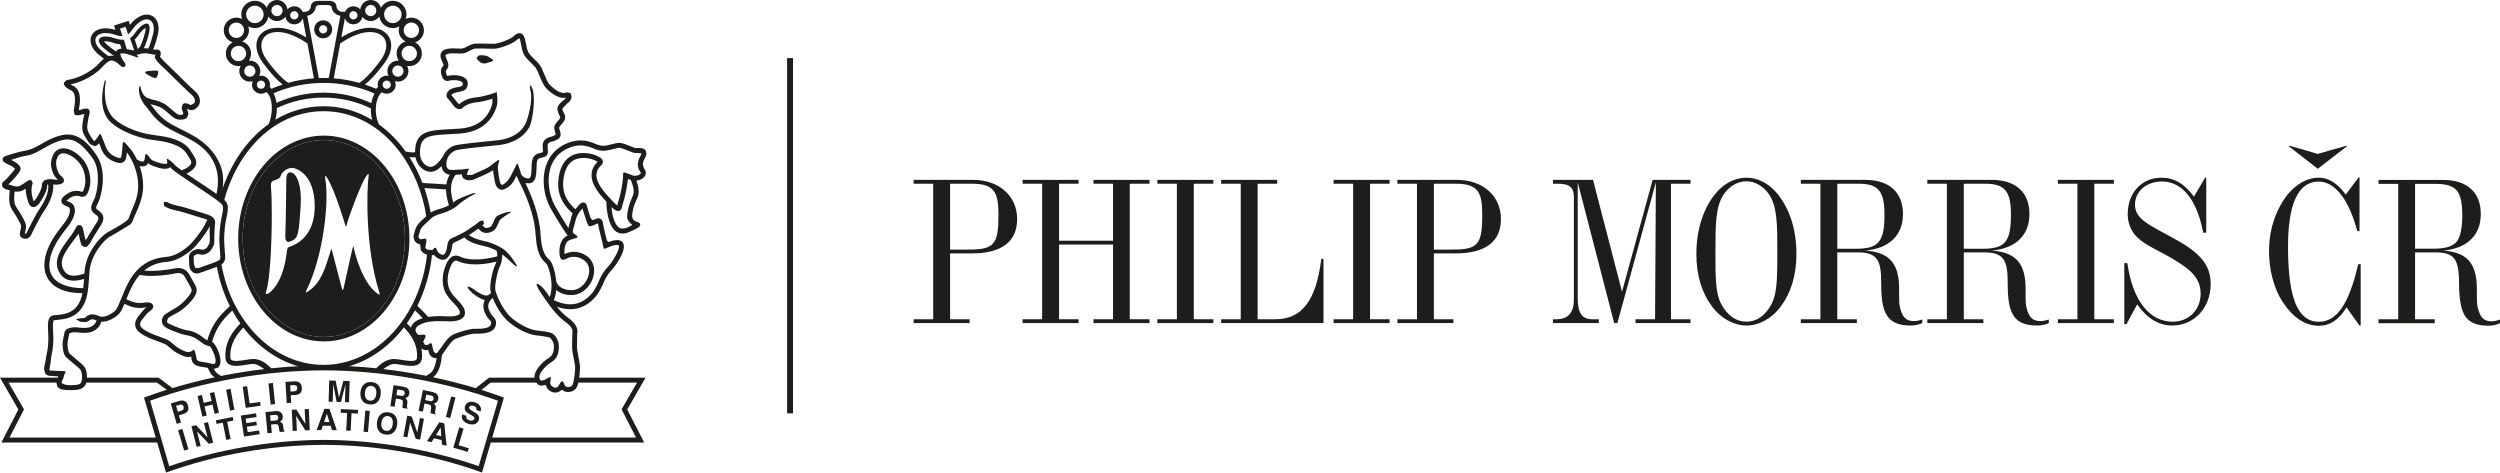
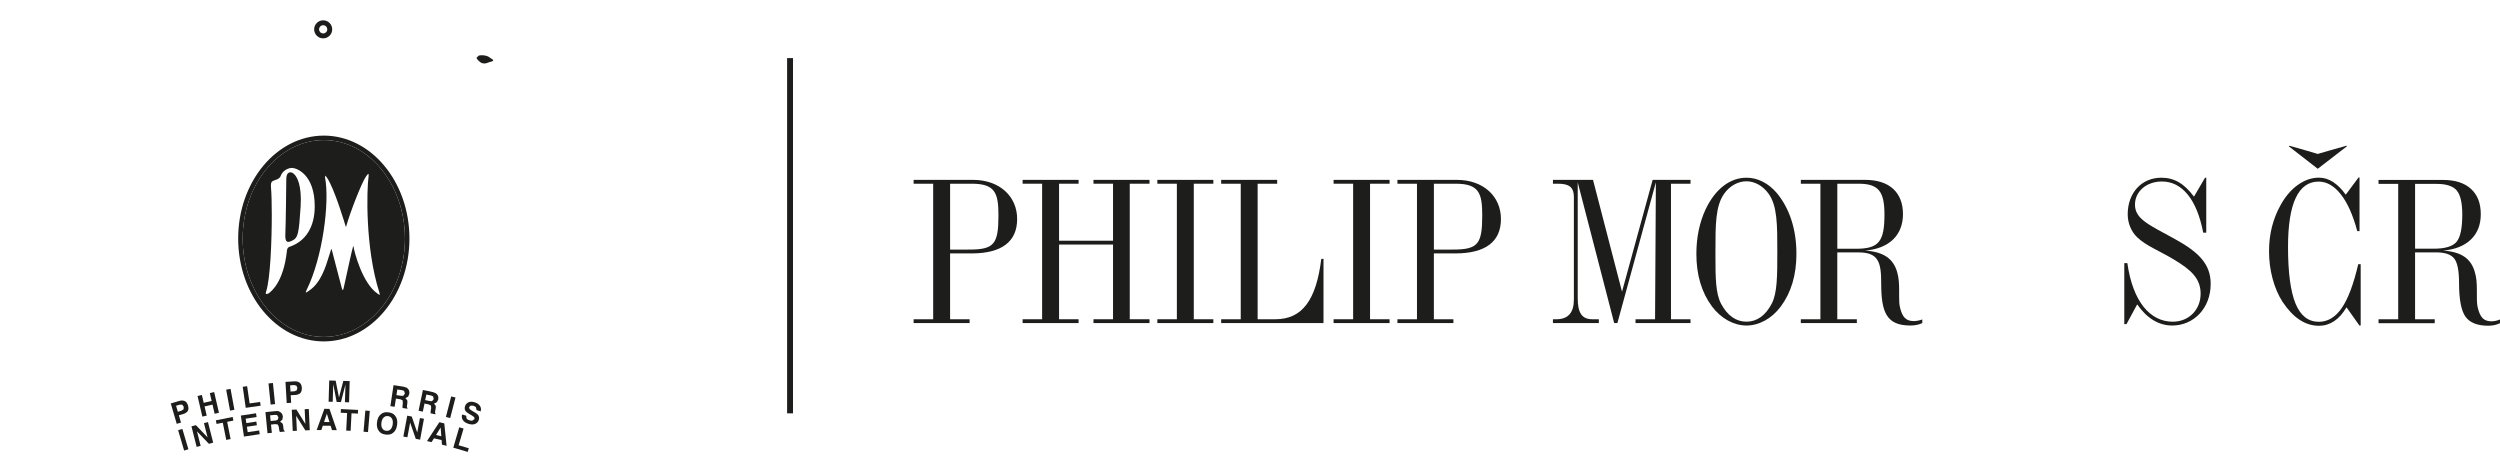
<svg xmlns="http://www.w3.org/2000/svg" version="1.0" viewBox="0 0 156.891 29.655">
-   <path fill="#1D1D1B" d="M40.342,10.334c0-0.111,0.037-0.234,0.09-0.336c0.063-0.104,0.136-0.244,0.136-0.377l-0.04-0.16   c-0.109-0.187-0.359-0.177-0.542-0.17h-0.11c-0.05-0.011-0.175-0.061-0.298-0.11c-0.221-0.089-0.47-0.19-0.644-0.212   c-0.144-0.02-0.319,0.027-0.522,0.08c-0.214,0.056-0.457,0.119-0.649,0.096c-0.176-0.021-0.42-0.119-0.633-0.208   c-0.592-0.227-1.135-0.104-1.512,0.041c-0.545,0.221-0.955,0.584-1.209,1.075c-0.498,0.965-0.287,2.213,0.116,2.964   c0.169,0.308,0.76,1.307,1.071,1.733l0.033,0.032l-0.012,0.004c-0.443,0.181-0.511,0.709-0.511,1.007   c0,0.104,0.008,0.182,0.012,0.206c0.019,0.166,0.075,0.27,0.164,0.307l0.183-0.022c0.004-0.002,0.267-0.197,0.633-0.163   c0.305,0.028,0.877,0.245,0.877,0.863c0,0.581-0.477,1.227-1.114,1.227c-0.55,0-0.874-0.263-0.955-0.562   c-0.05-0.588-0.241-1.089-0.331-1.229l-0.146-0.163c-0.176-0.171-0.442-0.429-0.508-1.559c-0.068-1.246-0.576-2.431-0.947-3.208   l0.248,0.015c0.418-0.05,0.434-0.519,0.449-0.971l0.008-0.223c0.016-0.345,0.125-0.372,0.31-0.414l0.11-0.029   c0.238-0.074,0.285-0.183,0.285-0.37l-0.01-0.194l-0.008-0.111V9.158c0-0.178,0.102-0.235,0.285-0.274l0.035-0.009   c0.111-0.027,0.168-0.059,0.279-0.119l0.051-0.027c0.129-0.07,0.166-0.178,0.166-0.288c0-0.105-0.034-0.211-0.06-0.286l-0.008-0.022   L35.092,8.03c0-0.061,0.039-0.119,0.174-0.259c0.156-0.166,0.203-0.31,0.203-0.423c0-0.125-0.057-0.213-0.084-0.256l-0.006-0.012   c-0.035-0.057-0.074-0.139-0.084-0.272l0.271-0.282l0.181-0.163c0.082-0.092,0.12-0.213,0.12-0.32l-0.062-0.205l-0.242-0.045   l0.013-0.006c-0.343,0.166-0.746-0.152-1.06-0.449c-0.125-0.121-0.256-0.431-0.369-0.702c-0.102-0.244-0.193-0.456-0.29-0.581   c-0.087-0.11-0.197-0.219-0.304-0.32c-0.146-0.143-0.297-0.29-0.389-0.446c-0.078-0.131-0.119-0.347-0.154-0.538   c-0.037-0.199-0.076-0.388-0.153-0.512c-0.074-0.118-0.171-0.151-0.238-0.157c-0.187-0.016-0.336,0.145-0.366,0.175   c-0.226,0.227-1.02,0.492-1.236,0.492l-0.389-0.007c-0.297-0.007-0.632-0.015-0.801-0.005c-0.169,0.008-0.336,0.094-0.498,0.176   c-0.113,0.058-0.229,0.115-0.313,0.13s-0.194,0.009-0.319,0.001c-0.185-0.011-0.412-0.022-0.655,0.027   c-0.171,0.035-0.289,0.112-0.351,0.228c-0.097,0.181-0.017,0.385,0.022,0.483l0.043,0.091c0.067,0.143,0.099,0.23,0.057,0.266   c-0.219,0.187-0.131,0.488-0.102,0.587c0.031,0.106,0.088,0.256,0.219,0.322c0.084,0.043,0.181,0.045,0.289,0.006l-0.013,0.003   c0.199-0.054,0.632-0.035,0.791,0.092l0.048,0.085c-0.008,0.166-0.027,0.174-0.293,0.226L28.51,5.512   c-0.304,0.077-0.418,0.229-0.461,0.341c-0.039,0.1-0.033,0.21,0.014,0.281l0.07,0.084c0.067,0.076,0.183,0.208,0.316,0.396   c0.141,0.196,0.283,0.236,0.377,0.234c0.123-0.001,0.219-0.068,0.275-0.14c0.312-0.229,0.65-0.278,0.88-0.295   c0.188-0.014,0.634-0.122,0.921-0.21l0.002,0.095c0,0.113-0.01,0.225-0.033,0.294L30.86,6.627c-0.295,0.882-0.97,1.366-2.009,1.444   l-0.65,0.039c-1.292,0.07-2.154,0.117-2.154,1.446v0.001c-0.209,0.016-0.402-0.005-0.576-0.05l-0.012,0.01l-0.162-0.224   c-0.453-0.59-0.964-1.088-1.515-1.485c-0.355-0.775-0.199-1.717,0.182-2.017c0.089,0.057,0.192,0.09,0.304,0.09   c0.313,0,0.566-0.254,0.566-0.567L24.791,5.1l0.18,0.024c0.363,0,0.66-0.298,0.66-0.66c0-0.119-0.031-0.23-0.086-0.327l0.139,0.013   c0.437,0,0.791-0.355,0.791-0.792c0-0.305-0.176-0.572-0.43-0.702c0.324-0.099,0.56-0.401,0.56-0.758   c0-0.437-0.354-0.791-0.792-0.791c-0.127,0-0.246,0.03-0.352,0.084c0.03-0.09,0.049-0.187,0.049-0.286   c0-0.472-0.385-0.857-0.857-0.857c-0.321,0-0.602,0.18-0.748,0.441C23.828,0.207,23.571,0,23.266,0c-0.34,0-0.621,0.261-0.657,0.592   c-0.104-0.121-0.257-0.197-0.429-0.197c-0.235,0-0.437,0.142-0.523,0.347h-0.149c-0.324,0-0.391-0.263-0.391-0.334   c0-0.208-0.189-0.354-0.461-0.354h-0.343h-0.342c-0.272,0-0.464,0.146-0.464,0.354c0,0.071-0.065,0.334-0.389,0.334H18.99   c-0.086-0.205-0.288-0.347-0.522-0.347c-0.171,0-0.325,0.076-0.429,0.197C18.004,0.261,17.723,0,17.382,0   c-0.305,0-0.561,0.207-0.637,0.488c-0.147-0.262-0.427-0.441-0.75-0.441c-0.472,0-0.856,0.386-0.856,0.857   c0,0.1,0.018,0.196,0.049,0.286c-0.107-0.054-0.225-0.084-0.354-0.084c-0.436,0-0.791,0.354-0.791,0.791   c0,0.356,0.237,0.659,0.561,0.758c-0.255,0.13-0.43,0.397-0.43,0.702c0,0.437,0.355,0.792,0.792,0.792l0.138-0.013   c-0.055,0.097-0.087,0.208-0.087,0.327c0,0.362,0.297,0.66,0.661,0.66L15.856,5.1l-0.043,0.215c0,0.313,0.254,0.567,0.567,0.567   c0.124,0,0.237-0.039,0.331-0.107c0.399,0.302,0.472,1.279,0.143,2.017c-0.563,0.4-1.081,0.904-1.54,1.503   c-0.569,0.743-1.021,1.604-1.339,2.521c0.07-0.566,0.015-1.065-0.165-1.492c-0.574-1.365-1.79-1.88-2.602-2.286l-0.42-0.22   c-0.655-0.374-0.971-0.793-1.181-1.072L9.461,6.56L9.442,6.537l0.05,0.015c0.235,0.038,0.592,0.162,0.781,0.308l0.253,0.212   c0.215,0.188,0.362,0.313,0.443,0.357c0.226,0.127,0.603,0.101,0.759-0.032l0.091-0.219c0-0.106-0.039-0.211-0.056-0.26   l-0.031-0.093l0.03,0.013l0.136,0.057c0.238,0.067,0.46-0.092,0.574-0.279c0.137-0.221,0.11-0.604-0.265-0.923   c-0.192-0.161-0.742-0.702-1.183-1.138c-0.35-0.345-0.628-0.617-0.714-0.691l-0.268-0.296c0.047-0.123,0.08-0.264,0.001-0.37   c-0.085-0.11-0.225-0.092-0.299-0.083L9.7,3.119L9.683,3.114l-0.04-0.008L9.63,3.11L9.607,3.107c0.089-0.201,0.19-0.494,0.29-0.894   c0.112-0.443,0.049-0.838-0.174-1.079C9.565,0.961,9.332,0.886,9.084,0.926C8.685,0.991,8.366,1.299,8.156,1.557l-0.08-0.25   L7.916,1.357L7.156,1.603l0.088,0.271c-0.323-0.092-0.782-0.168-1.158,0.02c-0.225,0.113-0.37,0.311-0.398,0.545   c-0.038,0.326,0.14,0.681,0.49,0.976c0.13,0.108,0.244,0.197,0.345,0.271L6.468,3.726c-0.107,0.09-0.206,0.192-0.295,0.287   L6.057,4.137C5.528,4.607,4.843,4.938,4.183,5.024L4.008,5.186C3.982,5.347,4.152,5.536,4.433,5.656s0.34,0.489,0.201,1.236   L4.626,6.921l0.05,0.259c0.094,0.088,0.235,0.069,0.477,0.003l0.045-0.014l0.097-0.024L5.263,7.277L5.247,7.35L5.234,7.425   c-0.032,0.17-0.072,0.38-0.072,0.573c0,0.114,0.013,0.22,0.049,0.311C5.307,8.544,5.538,8.921,5.67,9.054L5.929,9.17   c0.132-0.006,0.226-0.101,0.284-0.171l0.006-0.008l0.065,0.16l0.005,0.016c0.09,0.261,0.28,0.803,1.014,1.022   c0.133,0.039,0.285,0.075,0.42-0.001c0.096-0.056,0.162-0.157,0.2-0.313l0.034-0.24l0.006-0.063l0.045,0.05   c0.265,0.36,0.665,1.159,0.665,2.039c0,0.227-0.026,0.458-0.088,0.688c-0.1,0.368-0.222,0.644-0.329,0.888   c-0.08,0.176-0.136,0.345-0.199,0.508c-0.222,0.234-0.757,0.53-1.112,0.727l-0.215,0.12c-0.342,0.194-1.355,1.19-1.428,2.505   l-0.004,0.071c-0.598,0.205-0.994,0.175-1.209-0.09c-0.455-0.563-0.11-1.125,0.387-1.8l0.156-0.214l0.156-0.21l0.146-0.188   l0.021,0.111l0.062,0.267l0.054,0.212c0.039,0.185,0.16,0.222,0.21,0.229c0.069,0.01,0.185,0.13,0.494-0.448   c0.066-0.122,0.192-0.333,0.333-0.551l0.233-0.368c0.245-0.399,0.188-0.672-0.198-0.937c-0.151-0.104-0.14-0.157-0.008-0.414   l0.041-0.077c0.121-0.244,0.618-1.815-0.104-2.929C5.566,8.983,4.855,8.261,3.891,8.48C3.34,8.606,2.976,8.815,2.624,9.018   c-0.346,0.199-0.672,0.39-1.149,0.459C1.172,9.52,0.434,9.766,0.402,9.773c-0.098,0.033-0.23,0.079-0.238,0.22v0.013   c0,0.152,0.167,0.229,0.378,0.324c0.246,0.112,0.351,0.201,0.403,0.265c-0.115,0.184-0.581,0.692-0.677,0.761   c-0.091,0.053-0.143,0.142-0.143,0.233l0.003,0.047c0.029,0.154,0.19,0.258,0.478,0.305l0.004,0.002l-0.003,0.049   c-0.032,0.323-0.079,0.811,0.131,1.134l0.043,0.068c0.171,0.264,0.53,0.816,0.544,1.009l-0.038,0.231   c-0.036,0.14-0.072,0.285,0.001,0.408c0.028,0.046,0.084,0.105,0.194,0.131c0.333,0.078,0.458-0.19,0.559-0.406l0.055-0.115   c0.136-0.272,0.323-0.646,0.549-1.023l0.148-0.227c0.263-0.392,0.618-1.07,0.54-1.623l0.112,0.006h0.195l0.062-0.013   c0.115-0.021,0.272-0.052,0.308-0.2c0.036-0.146-0.09-0.268-0.216-0.365c-0.161-0.125-0.337-0.643-0.247-0.977   c0.066-0.242,0.182-0.374,0.352-0.403c0.348-0.059,0.89,0.312,1.144,0.684c0.219,0.318,0.314,0.706,0.314,1.03   c0,0.113-0.01,0.219-0.031,0.31c-0.079,0.354-0.148,0.39-0.15,0.391l-0.091-0.02l-0.115-0.03c-0.249-0.046-0.543,0.02-0.734,0.162   l-0.062,0.043c-0.147,0.099-0.349,0.235-0.322,0.44c0.024,0.184,0.222,0.273,0.369,0.322c0.114,0.039,0.144,0.104,0.158,0.15   c0.068,0.236-0.165,0.669-0.342,0.888l-0.091,0.11l-0.218,0.29c-0.875,1.124-1.159,2.21-0.781,2.981   c0.229,0.465,0.8,1.017,2.225,1.021c-0.06,0.311-0.143,0.514-0.271,0.717c-0.348,0.557-0.938,0.613-1.255,0.645l-0.103,0.011   l-0.08,0.006c-0.094,0.006-0.223,0.012-0.32,0.122c-0.125,0.139-0.159,0.405-0.122,0.947c0.048,0.719-0.035,1.114-0.097,1.401   c-0.024,0.114-0.05,0.236-0.057,0.336l-0.047,0.252c-0.027,0.11-0.054,0.229-0.054,0.344l0.067,0.248   c0.062,0.089,0.159,0.142,0.288,0.159l0.325,0.02l0.21,0.012l-0.005,0.011l-0.026,0.071H0c0,0,1.074,1.861,1.152,1.998   c-0.071,0.139-1.066,2.073-1.066,2.073h9.779l0.553,1.885c3.026-1.105,6.631-1.738,9.903-1.738h0.018   c3.273,0,6.883,0.628,9.911,1.735l0.549-1.882h9.629c0,0-0.996-1.935-1.066-2.073c0.077-0.137,1.152-1.998,1.152-1.998h-0.269   h-3.673h-0.221c0.043-0.307,0.06-0.627,0.045-0.763c-0.012-0.113-0.051-0.315-0.092-0.53c-0.041-0.212-0.092-0.478-0.092-0.552   c0-0.21,0.002-0.866,0.021-1.01c0.051-0.435-0.413-0.78-0.637-0.946l-0.075-0.059c-0.201-0.161-0.397-0.373-0.574-0.588   c0.558,0.194,1.58,0.384,2.455-0.664c0.235-0.287,0.397-0.668,0.495-0.896l0.016-0.037c0.088-0.206,0.309-0.544,0.374-0.602   c0.21-0.187,1.091-1.342,0.812-1.809c-0.19-0.315-0.695-0.132-0.862-0.072c-0.093,0.035-0.14-0.029-0.203-0.272   c-0.053-0.201-0.172-0.716-0.18-0.791l-0.001-0.017c-0.01-0.095-0.029-0.288-0.184-0.367c-0.098-0.047-0.209-0.033-0.334,0.045   l-0.156,0.037l-0.11-0.118c-0.044-0.104-0.117-0.354-0.163-0.501l-0.035-0.116l-0.02-0.078c-0.022-0.104-0.055-0.248-0.194-0.284   c-0.136-0.034-0.249,0.068-0.343,0.174l-0.204,0.244c-0.899-0.802-0.795-1.549-0.733-2.003c0.092-0.553,0.315-0.92,0.67-1.094   c0.523-0.257,1.172-0.029,1.252,0.015l0.076,0.038l0.135,0.075l-0.047,0.039l-0.016,0.012l-0.012,0.014   c-0.225,0.247-0.314,0.507-0.314,0.764c0,0.628,0.533,1.247,0.934,1.671v0.008c0,0.572,0.138,1.448,0.531,1.805   c0.151,0.139,0.348,0.2,0.547,0.183c0.34-0.033,0.814-0.322,0.896-0.359c0.083-0.037,0.325-0.276-0.063-0.379   c-0.388-0.101-0.285-0.45-0.267-0.627c0.022-0.229,0.132-0.517,0.304-0.891c0.053-0.116,0.075-0.246,0.075-0.378   c0-0.246-0.071-0.498-0.142-0.683l0.201-0.045c0.203-0.071,0.338-0.193,0.377-0.344l0.015-0.097c0-0.099-0.039-0.197-0.115-0.286   L40.342,10.334L40.342,10.334z M28.221,8.42l0.653-0.039c0.81-0.061,1.862-0.396,2.28-1.655l0.01-0.032   c0.086-0.243,0.038-0.671,0.032-0.719l-0.024-0.2l-0.188,0.074c-0.195,0.078-0.831,0.241-1.028,0.255   c-0.155,0.011-0.627,0.045-1.049,0.361l-0.021,0.017l-0.016,0.022l-0.05,0.033L28.7,6.434c-0.144-0.202-0.269-0.344-0.335-0.421   l-0.029-0.035c0.004-0.037,0.051-0.114,0.254-0.165l0.223-0.049c0.259-0.053,0.527-0.104,0.543-0.521V5.228   c0-0.127-0.059-0.239-0.165-0.324c-0.272-0.217-0.831-0.211-1.067-0.146l-0.005,0.002L28.11,4.76l-0.039,0.01   c-0.002-0.001-0.03-0.024-0.062-0.132L27.977,4.47l0.037-0.095c0.097-0.083,0.127-0.18,0.127-0.277c0-0.14-0.064-0.277-0.104-0.359   l-0.032-0.07l-0.05-0.181l0.011-0.044l0.14-0.069c0.202-0.041,0.399-0.03,0.575-0.021c0.138,0.008,0.268,0.015,0.387-0.005   c0.133-0.022,0.27-0.092,0.4-0.158c0.135-0.069,0.272-0.14,0.377-0.145c0.155-0.01,0.498,0,0.775,0.007l0.396,0.006   c0.272,0,1.158-0.283,1.461-0.588l0.111-0.077l0.006,0.01c0.047,0.075,0.078,0.243,0.111,0.405c0.04,0.217,0.087,0.462,0.191,0.638   c0.113,0.191,0.281,0.354,0.441,0.51c0.102,0.102,0.199,0.195,0.273,0.29c0.074,0.094,0.162,0.306,0.249,0.51   c0.132,0.314,0.269,0.641,0.442,0.807c0.203,0.193,0.707,0.671,1.228,0.563l-0.017,0.027l-0.148,0.138   c-0.189,0.159-0.382,0.323-0.382,0.515v0.021C35,7.032,35.064,7.16,35.112,7.24l0.01,0.019l0.034,0.091   c0,0.048-0.025,0.112-0.115,0.207c-0.197,0.208-0.264,0.338-0.264,0.468L34.82,8.23l0.006,0.022l0.048,0.184v0.015l-0.009,0.005   l-0.051,0.028c-0.104,0.056-0.131,0.072-0.203,0.09L34.584,8.58c-0.351,0.077-0.531,0.271-0.531,0.577l0.002,0.055l0.01,0.111   l0.01,0.185L34.07,9.547l-0.066,0.024l-0.087,0.023c-0.208,0.048-0.522,0.122-0.55,0.699l-0.009,0.229   c-0.015,0.445-0.035,0.657-0.175,0.673c-0.258,0.03-0.447-0.19-0.476-0.254l-0.081-0.28c-0.197-0.597-0.133-0.454-0.412,0.072   c-0.043,0.072-0.082,0.167-0.146,0.284c-0.224,0.414-0.362,0.47-0.459,0.539l-0.065,0.035l-0.065,0.006   c-0.035-0.016-0.081-0.08-0.114-0.218c-0.053-0.231-0.102-0.536-0.124-0.825c-0.019-0.418,0.426-0.854-0.47-0.14l-0.178,0.114   c-0.117,0.072-0.799,0.374-0.992,0.455l-0.299-0.013l0.013-0.076l0.004-0.023c0.108-0.378,0.282-0.297-0.337-0.236l-0.297,0.015   l-0.092,0.006c-0.158,0.015-0.377,0.034-0.487-0.065c-0.058-0.053-0.089-0.142-0.093-0.267c-0.012-0.567,0.412-0.858,0.699-0.918   c0.379-0.076,1.84-0.232,2.488-0.29c0.532-0.045,1.496-0.25,2.003-1.108c0.185-0.313,0.411-1.588,0.245-2.328   c-0.051-0.236-0.296-0.604-0.146,0.069c0.149,0.646-0.209,1.835-0.367,2.101c-0.434,0.738-1.291,0.917-1.762,0.959   c-0.639,0.055-2.119,0.214-2.522,0.293c-0.351,0.069-0.697,0.327-0.854,0.722c-0.143,0.202-0.466,0.657-0.781,0.648   c-0.371-0.011-0.658-0.451-0.658-0.825C26.326,8.523,26.879,8.493,28.221,8.42L28.221,8.42z M26.071,9.867   c0.091,0.456,0.461,0.903,0.935,0.915c0.268,0.008,0.5-0.146,0.705-0.357c0.019,0.17,0.082,0.304,0.187,0.396   c0.096,0.087,0.21,0.128,0.323,0.147c-0.086,0.146-0.172,0.338-0.209,0.606l-1.502-0.094c-0.22-0.57-0.494-1.114-0.815-1.619   C25.813,9.875,25.939,9.877,26.071,9.867L26.071,9.867z M26.648,11.802h0.002H26.648l1.343,0.085   c0.005,0.265,0.056,0.592,0.179,0.994c-0.142,0.075-0.3,0.144-0.434,0.186c-0.167,0.052-0.462,0.121-0.708,0.269   c-0.093-0.521-0.226-1.034-0.397-1.533H26.648L26.648,11.802L26.648,11.802z M24.268,5.572c-0.142,0-0.256-0.115-0.256-0.258   c0-0.142,0.114-0.256,0.256-0.256c0.142,0,0.258,0.114,0.258,0.256C24.526,5.457,24.41,5.572,24.268,5.572L24.268,5.572z   M24.971,4.814c-0.194,0-0.352-0.158-0.352-0.351c0-0.194,0.158-0.352,0.352-0.352c0.193,0,0.351,0.157,0.351,0.352   C25.322,4.656,25.164,4.814,24.971,4.814L24.971,4.814z M26.165,3.357c0,0.267-0.217,0.482-0.481,0.482   c-0.268,0-0.482-0.216-0.482-0.482c0-0.265,0.215-0.481,0.482-0.481C25.948,2.876,26.165,3.093,26.165,3.357L26.165,3.357z   M25.813,1.415c0.268,0,0.484,0.216,0.484,0.482c0,0.266-0.217,0.483-0.484,0.483c-0.264,0-0.48-0.218-0.48-0.483   C25.332,1.631,25.549,1.415,25.813,1.415L25.813,1.415z M24.652,0.356c0.304,0,0.549,0.247,0.549,0.548   c0,0.302-0.245,0.548-0.549,0.548c-0.301,0-0.547-0.246-0.547-0.548C24.105,0.604,24.351,0.356,24.652,0.356L24.652,0.356z   M23.266,0.31c0.194,0,0.351,0.158,0.351,0.352s-0.157,0.352-0.351,0.352c-0.194,0-0.351-0.158-0.351-0.352S23.072,0.31,23.266,0.31   L23.266,0.31z M22.18,0.703c0.142,0,0.257,0.115,0.257,0.257c0,0.143-0.115,0.258-0.257,0.258c-0.143,0-0.257-0.115-0.257-0.258   C21.923,0.818,22.037,0.703,22.18,0.703L22.18,0.703z M21.641,1.162l0.007-0.007c0.08,0.216,0.288,0.372,0.532,0.372   c0.281,0,0.514-0.204,0.559-0.471c0.12,0.16,0.312,0.265,0.527,0.265c0.224,0,0.421-0.111,0.541-0.281   c0.065,0.408,0.42,0.722,0.845,0.722c0.147,0,0.287-0.036,0.406-0.104l-0.037,0.239c0,0.306,0.176,0.572,0.431,0.704   c-0.325,0.098-0.562,0.399-0.562,0.756c0,0.168,0.053,0.32,0.14,0.448l-0.059-0.003c-0.365,0-0.66,0.297-0.66,0.661   c0,0.105,0.025,0.206,0.07,0.296l-0.113-0.013c-0.312,0-0.567,0.255-0.567,0.567l0.021,0.148l-0.114,0.113   c-0.231-0.1-0.465-0.189-0.704-0.269l0.012-0.015c0.266-0.195,0.691-0.624,1.23-1.356c0.413-0.57,0.517-1.149,0.282-1.588   c-0.173-0.321-0.509-0.529-0.945-0.587c-0.801-0.104-1.594,0.3-2.062,0.587L21.641,1.162L21.641,1.162z M23.303,6.474   c-0.944-0.437-1.952-0.659-2.998-0.659c-1.031,0-2.023,0.217-2.955,0.641c-0.032-0.226-0.094-0.432-0.185-0.602   c0.998-0.433,2.058-0.651,3.152-0.651c1.106,0,2.178,0.225,3.189,0.666C23.407,6.04,23.34,6.247,23.303,6.474L23.303,6.474z   M23.354,7.526c-0.931-0.563-1.967-0.859-3.049-0.859c-1.073,0-2.101,0.291-3.024,0.845c0.063-0.241,0.093-0.489,0.091-0.727   c0.922-0.438,1.908-0.66,2.933-0.66c1.038,0,2.035,0.229,2.967,0.677C23.267,7.04,23.293,7.286,23.354,7.526L23.354,7.526z   M18.081,5.19c-0.166-0.098-0.663-0.498-1.32-1.396c-0.36-0.49-0.456-0.979-0.264-1.335c0.127-0.237,0.379-0.391,0.71-0.434   c0.845-0.111,1.736,0.47,2.085,0.7l0.407,2.188v0.003c-0.548,0.04-1.084,0.136-1.608,0.282L18.081,5.19L18.081,5.19z M20.941,4.916   l0.003-0.003l0.407-2.188c0.348-0.231,1.239-0.812,2.085-0.7c0.329,0.043,0.582,0.196,0.71,0.434   c0.191,0.356,0.094,0.845-0.266,1.335c-0.658,0.901-1.151,1.3-1.318,1.397l-0.007,0.01C22.029,5.053,21.49,4.957,20.941,4.916   L20.941,4.916z M19.819,0.407l0.152-0.089h0.34h0.004h0.341l0.151,0.089c0,0.222,0.173,0.522,0.552,0.586l-0.726,3.903l0.003,0.003   c-0.105-0.004-0.213-0.008-0.319-0.008c-0.103,0-0.206,0.004-0.308,0.008V4.896l-0.726-3.905   C19.651,0.922,19.819,0.625,19.819,0.407L19.819,0.407z M18.468,0.703c0.142,0,0.258,0.115,0.258,0.257   c0,0.143-0.116,0.258-0.258,0.258s-0.257-0.115-0.257-0.258C18.211,0.818,18.326,0.703,18.468,0.703L18.468,0.703z M17.382,0.31   c0.194,0,0.351,0.158,0.351,0.352s-0.157,0.352-0.351,0.352s-0.351-0.158-0.351-0.352S17.188,0.31,17.382,0.31L17.382,0.31z   M15.995,0.356c0.303,0,0.548,0.247,0.548,0.548c0,0.302-0.245,0.548-0.548,0.548c-0.301,0-0.547-0.246-0.547-0.548   C15.448,0.604,15.694,0.356,15.995,0.356L15.995,0.356z M14.353,1.897c0-0.267,0.216-0.482,0.481-0.482   c0.266,0,0.483,0.216,0.483,0.482c0,0.266-0.217,0.483-0.483,0.483C14.569,2.381,14.353,2.163,14.353,1.897L14.353,1.897z   M14.966,3.84c-0.266,0-0.483-0.216-0.483-0.482c0-0.265,0.217-0.481,0.483-0.481s0.482,0.217,0.482,0.481   C15.448,3.624,15.232,3.84,14.966,3.84L14.966,3.84z M15.678,4.814c-0.194,0-0.351-0.158-0.351-0.351   c0-0.194,0.157-0.352,0.351-0.352s0.35,0.157,0.35,0.352C16.028,4.656,15.872,4.814,15.678,4.814L15.678,4.814z M16.38,5.572   c-0.142,0-0.257-0.115-0.257-0.258c0-0.142,0.115-0.256,0.257-0.256s0.256,0.114,0.256,0.256C16.636,5.457,16.522,5.572,16.38,5.572   L16.38,5.572z M17.031,5.575l-0.099-0.133l0.015-0.128c0-0.313-0.255-0.567-0.567-0.567L16.267,4.76   c0.045-0.09,0.071-0.19,0.071-0.296c0-0.364-0.296-0.661-0.66-0.661l-0.06,0.003c0.089-0.128,0.139-0.28,0.139-0.448   c0-0.356-0.237-0.658-0.562-0.756c0.256-0.132,0.431-0.398,0.431-0.704L15.59,1.658c0.121,0.067,0.259,0.104,0.405,0.104   c0.427,0,0.781-0.313,0.846-0.722c0.12,0.17,0.318,0.281,0.541,0.281c0.216,0,0.407-0.104,0.529-0.265   c0.044,0.267,0.277,0.471,0.557,0.471c0.243,0,0.449-0.153,0.531-0.367l0.002,0.002l0.221,1.187   c-0.47-0.287-1.263-0.691-2.063-0.587c-0.436,0.058-0.771,0.266-0.944,0.587c-0.237,0.438-0.133,1.018,0.283,1.588   c0.536,0.732,0.962,1.161,1.228,1.356l0.012,0.013C17.499,5.384,17.263,5.474,17.031,5.575L17.031,5.575z M14.072,14.741   c0.017-0.29,0.054-0.653,0.118-0.962c0.042-0.199,0.081-0.387,0.098-0.531c0.043-0.353-0.018-0.513-0.214-0.699   c0.303-1.121,0.809-2.181,1.487-3.066c1.236-1.616,2.922-2.505,4.744-2.505c1.821,0,3.506,0.889,4.745,2.505   c0.879,1.148,1.472,2.591,1.702,4.083l-0.16,0.15c-0.205,0.181-0.433,0.386-0.516,0.653l-0.009,0.022   c-0.067,0.215-0.116,0.367-0.116,0.495l0.053,0.199c0.098,0.173,0.233,0.221,0.344,0.241l0.045,0.147l-0.002,0.023l-0.004,0.048   c0,0.122,0.058,0.303,0.354,0.423l0.058,0.016c-0.427,3.89-3.175,6.915-6.494,6.915c-3.143,0-5.773-2.709-6.406-6.298   c0.28-0.181,0.243-0.502,0.219-0.698l-0.011-0.123C14.107,15.587,14.045,15.228,14.072,14.741L14.072,14.741z M29.141,14.9   l0.004,0.005c0.271,0.3,0.885,0.467,1.228,0.537c0.3,0.063,0.581,0.181,0.796,0.296c0.03,0.102,0.043,0.225,0.039,0.349   c-0.316,0.085-1.41,0.347-2.195,0.076l-0.064-0.028c-0.134-0.059-0.316-0.14-0.518-0.06c-0.172,0.068-0.316,0.24-0.437,0.523   c-0.306,0.716-0.28,1.439,0.065,1.938c0.133,0.193,0.283,0.352,0.416,0.492c0.181,0.193,0.338,0.359,0.387,0.536l-0.016,0.134   c-0.073,0.094-0.303,0.159-0.586,0.159l-0.246-0.008c-0.317-0.013-0.738-0.026-1.146,0.04c-0.205-0.247-0.413-0.446-0.59-0.612   l-0.086-0.086c0.471-0.945,0.791-2.022,0.916-3.168l0.13-0.031l0.036,0.048c0.121,0.146,0.355,0.281,0.574,0.261   c0.281-0.028,0.494-0.466,0.531-0.853c0.018-0.194,0.077-0.217,0.211-0.268l0.109-0.05l0.173-0.085   C29.121,14.926,28.833,15.06,29.141,14.9L29.141,14.9z M33.549,23.699h-2.86l-0.83,0.661c-0.87-0.262-1.767-0.491-2.681-0.685   l0.156-0.142c0.271-0.32,0.377-0.876,0.399-1.253l0.013-0.013l0.188-0.266c0.181-0.27,0.431-0.641,0.649-0.734   c0.345-0.147,0.959-0.326,1.19-0.326h0.066c0.346,0.004,1.064,0.011,1.242-0.436c0.145-0.361-0.045-0.551-0.16-0.667l-0.084-0.098   l-0.039-0.074c-0.119-0.204-0.309-0.525,0.047-0.901l0.028-0.015l0.048-0.055c0.189,0.473,0.56,1.172,1.115,1.599   c0.84,0.644,1.473,0.74,1.648,0.756c0.285,0.023,0.688,0.094,0.804,0.132c0.071,0.023,0.249,0.245,0.269,0.474   c0.031,0.393-0.076,0.666-0.322,0.81c-0.424,0.251-0.895,0.801-0.894,1.164L33.549,23.699L33.549,23.699z M26.17,22.437   c-0.003,0.093-0.033,0.127-0.056,0.145c-0.149,0.125-0.588,0.055-0.91,0.004c-0.153-0.025-0.296-0.049-0.419-0.056   c-0.53-0.029-0.925,0.342-1.074,0.482l-0.104,0.099c-0.594-0.063-1.186-0.108-1.774-0.137h0.104c1.332-0.394,2.511-1.252,3.41-2.428   C25.663,20.872,26.233,21.523,26.17,22.437L26.17,22.437z M25.532,20.292c0.185-0.257,0.353-0.529,0.511-0.812l0.022,0.021   c0.139,0.134,0.3,0.286,0.461,0.469c-0.124,0.039-0.243,0.083-0.354,0.143c-0.229,0.125-0.345,0.29-0.386,0.453   C25.694,20.457,25.606,20.366,25.532,20.292L25.532,20.292z M24.768,22.839c0.106,0.007,0.242,0.028,0.388,0.053   c0.421,0.067,0.896,0.144,1.156-0.069c0.107-0.088,0.162-0.213,0.168-0.368c0.014-0.213,0-0.409-0.036-0.596   c0.12,0.106,0.267,0.14,0.424,0.102l0.043,0.146l0.011,0.046c0.043,0.158,0.184,0.288,0.35,0.32l0.128,0.007   c-0.041,0.303-0.136,0.655-0.302,0.857c-0.045,0.051-0.225,0.178-0.346,0.248c-0.892-0.176-1.792-0.316-2.692-0.425   C24.24,23.024,24.528,22.826,24.768,22.839L24.768,22.839z M30.793,18.32l0.018,0.065l-0.153,0.133   c-0.25,0.113-0.624-0.151-0.81-0.282l-0.022-0.014c-0.397-0.309-0.763-0.373-0.178,0.176l0.022,0.015   c0.154,0.11,0.45,0.354,0.756,0.416c-0.219,0.443,0.013,0.838,0.103,0.995l0.032,0.057l0.143,0.18   c0.105,0.105,0.159,0.159,0.09,0.332c-0.1,0.247-0.717,0.242-0.949,0.241l-0.07-0.001c-0.307,0-0.971,0.203-1.311,0.35   c-0.291,0.124-0.549,0.493-0.76,0.804l-0.275,0.361l-0.098,0.021l-0.107-0.095l-0.075-0.255c-0.058-0.256-0.009-0.392-0.315-0.172   l0,0h-0.158l-0.121-0.199l0.066-0.13c0.191-0.349,0.057-0.336-0.242-0.305l-0.07,0.01c-0.037,0.006-0.159-0.067-0.211-0.208   c-0.06-0.168,0.02-0.315,0.228-0.429c0.126-0.07,0.267-0.119,0.415-0.154c0.105-0.034,0.257-0.046,0.344-0.057   c0.328-0.034,0.66-0.025,0.92-0.016l0.258,0.009c0.232,0,0.647-0.037,0.834-0.281c0.06-0.08,0.119-0.213,0.067-0.404   c-0.069-0.253-0.261-0.454-0.461-0.667c-0.131-0.139-0.267-0.283-0.386-0.456c-0.286-0.41-0.299-1.021-0.036-1.639   c0.086-0.197,0.177-0.322,0.267-0.356c0.074-0.03,0.158,0.003,0.276,0.055l0.083,0.036c0.783,0.27,1.801,0.074,2.251-0.034   l-0.069,0.174C30.926,16.888,30.686,17.923,30.793,18.32L30.793,18.32z M5.098,22.816l-0.044-0.039L4.76,22.528   c-0.166-0.139-0.353-0.296-0.408-0.351c-0.045-0.053-0.115-0.33-0.115-0.565l0.006-0.117c0.021-0.175,0.059-0.338,0.085-0.456   l0.025-0.114c0.042-0.032,0.218-0.094,0.444-0.07c0.362,0.04,0.709,0.068,0.986-0.043c0.298-0.121,0.514-0.357,0.572-0.621   c0.435,0.032,0.957-0.303,1.155-0.542c0.107-0.127,0.199-0.329,0.301-0.58l0.031,0.013c0.339,0.152,0.692,0.309,1.23,0.22   l0.118-0.013c-0.095,0.059-0.219,0.188-0.512,0.569c-0.132,0.173-0.199,0.339-0.199,0.496l0.013,0.117   c0.069,0.322,0.405,0.501,0.65,0.631l0.033,0.018c0.218,0.116,0.48,0.211,0.733,0.3l0.397,0.153c0.137,0.059,0.244,0.15,0.366,0.256   c0.126,0.11,0.27,0.236,0.473,0.342c0.374,0.198,0.582,0.275,0.827,0.216l0.027-0.007l0.026,0.166   c0.054,0.405,0.483,0.459,0.766,0.498l0.123,0.017l0.14,0.031c0.06,0.168,0.137,0.322,0.24,0.443l0.179,0.144   c-0.902,0.19-1.79,0.418-2.648,0.677l-0.872-0.655H9.901H5.799H5.46l0-0.022C5.461,23.121,5.251,22.945,5.098,22.816L5.098,22.816z   M13.122,15.312c-0.122,0.223-0.154,0.283-0.342,0.351l-0.167-0.002c-0.077-0.024-0.182-0.06-0.34-0.003   c-0.444,0.161-0.428,0.396-0.407,0.721l0.011,0.21c0.005,0.15,0.036,0.261,0.079,0.341l0.151,0.165   c0.161,0.103,0.358,0.074,0.489,0.013c0.048-0.023,0.198-0.075,0.355-0.128c0.213-0.073,0.459-0.157,0.658-0.237   c0.163,0.883,0.44,1.715,0.815,2.463l-0.075,0.073c-0.435,0.412-1.056,1.002-1.337,2.08c-0.069-0.034-0.147-0.082-0.241-0.159   c-0.304-0.253-0.64-0.413-0.972-0.46c-0.33-0.048-0.772-0.232-1.122-0.39c-0.117-0.053-0.19-0.113-0.206-0.17l0.07-0.208   c0.054-0.072,0.321-0.202,0.635-0.371c0.321-0.172,1.246-0.963,1.166-1.457c-0.024-0.147-0.139-0.351-0.325-0.673l-0.145-0.256   c-0.182-0.324-0.523-0.46-0.935-0.366c-0.39,0.089-1.322,0.195-1.891,0.131c0.384-0.318,0.843-0.498,1.377-0.541   c0.63-0.049,1.183-0.397,1.638-0.788c0.27-0.232,0.832-0.94,1.071-1.398l0.033-0.066L13.16,14.3l-0.006,0.09   C13.14,14.614,13.217,15.134,13.122,15.312L13.122,15.312z M11.006,17.157c0.191-0.044,0.449-0.042,0.589,0.211l0.148,0.26   c0.127,0.222,0.271,0.471,0.286,0.565c0.037,0.23-0.608,0.915-1.002,1.126c-0.093,0.062-0.678,0.388-0.745,0.479   c-0.039,0.058-0.126,0.192-0.126,0.352l0.016,0.115c0.043,0.148,0.17,0.273,0.378,0.368c0.546,0.244,0.918,0.372,1.204,0.412   c0.272,0.04,0.562,0.18,0.819,0.392c0.178,0.15,0.326,0.22,0.44,0.257l0.159,0.04c0.098,0.092,0.36,0.601,0.36,0.916l-0.007,0.075   l-0.044,0.102c-0.054,0.034-0.192,0.003-0.304-0.024l-0.117-0.026l-0.095-0.022l-0.134-0.019c-0.278-0.035-0.477-0.075-0.498-0.229   l-0.036-0.212c-0.132-0.54-0.115-0.306-0.35-0.222l-0.05,0.012c-0.121,0.03-0.233,0.012-0.607-0.187   c-0.171-0.091-0.296-0.197-0.414-0.302c-0.131-0.114-0.266-0.23-0.447-0.309l-0.415-0.158c-0.241-0.086-0.494-0.178-0.692-0.282   l-0.035-0.019c-0.191-0.102-0.453-0.242-0.492-0.423c-0.021-0.098,0.022-0.219,0.129-0.357c0.37-0.48,0.438-0.476,0.475-0.518   c0.058-0.027,0.263-0.199,0.214-0.348c-0.041-0.122-0.165-0.26-0.592-0.188c-0.446,0.074-0.741-0.058-1.053-0.195l-0.041-0.02   c0.111-0.277,0.239-0.585,0.408-0.901c0.104-0.197,0.219-0.371,0.346-0.528l0.089-0.099C9.351,17.395,10.514,17.27,11.006,17.157   L11.006,17.157z M13.414,23.148l0.236-0.064c0.097-0.062,0.158-0.167,0.182-0.309c0.068-0.413-0.274-1.181-0.52-1.321   c0.26-1.004,0.843-1.564,1.251-1.952l0.013-0.011c0.156,0.285,0.325,0.554,0.508,0.813c-0.342,0.347-1.011,1.08-0.936,2.149   c0.005,0.155,0.062,0.28,0.169,0.368c0.257,0.213,0.734,0.137,1.155,0.069c0.145-0.024,0.281-0.046,0.388-0.053   c0.222-0.012,0.524,0.181,0.724,0.325c-0.908,0.107-1.817,0.251-2.714,0.431c-0.115-0.064-0.253-0.158-0.337-0.258L13.414,23.148   L13.414,23.148z M15.842,22.529c-0.121,0.007-0.265,0.03-0.418,0.056c-0.321,0.051-0.76,0.121-0.909-0.004   c-0.024-0.018-0.054-0.052-0.056-0.145c-0.064-0.904,0.494-1.55,0.812-1.879c0.9,1.17,2.077,2.025,3.405,2.417h0.135   c-0.592,0.028-1.19,0.078-1.789,0.139l-0.079-0.077l-0.027-0.024C16.768,22.871,16.374,22.5,15.842,22.529L15.842,22.529z   M6.372,3.184C6.104,2.958,5.96,2.692,5.987,2.472C6.002,2.34,6.085,2.229,6.22,2.162c0.27-0.136,0.65-0.11,1.167,0.071   C7.431,2.25,7.51,2.263,7.619,2.266l0.067,0.003L7.534,1.795l0.349-0.112l0.154,0.479l0.054-0.048l0.163-0.19   C8.55,1.505,8.847,1.269,9.132,1.223c0.147-0.024,0.28,0.016,0.371,0.113C9.6,1.444,9.651,1.607,9.651,1.803   c0,0.105-0.015,0.22-0.045,0.337c-0.123,0.495-0.24,0.778-0.302,0.911L9.222,3.035l-0.156-0.01L9.021,3.027   c0.036-0.06,0.175-0.319,0.333-0.951C9.379,1.979,9.39,1.884,9.39,1.801c0-0.127-0.027-0.23-0.079-0.287   c-0.012-0.013-0.045-0.05-0.137-0.034C8.951,1.516,8.696,1.741,8.41,2.156C8.317,2.269,8.239,2.34,8.16,2.397   c0.032,0.092,0.198,0.578,0.198,0.578l0.064,0.189H8.395c-0.168-0.03-0.312-0.058-0.439-0.078L7.937,3.023L7.775,2.49L7.739,2.492   C7.63,2.497,7.51,2.483,7.36,2.449L7.356,2.448c-0.478-0.17-0.828-0.202-1.041-0.096L6.198,2.496L6.196,2.525   c0,0.144,0.12,0.334,0.313,0.496c0.286,0.241,0.496,0.388,0.636,0.474L7.113,3.5l-0.23-0.001L6.804,3.521   C6.667,3.425,6.523,3.312,6.372,3.184L6.372,3.184z M8.802,2.904L8.795,2.915L8.788,2.929L8.651,3.081L8.457,2.478l0.152-0.165   l0.005-0.006l0.004-0.006c0.244-0.356,0.414-0.494,0.518-0.547L9.14,1.801L9.11,2.015C8.943,2.678,8.803,2.902,8.802,2.904   L8.802,2.904z M7.628,3.059H7.601H7.599C7.466,3.066,7.371,3.105,7.31,3.193L7.29,3.231C7.162,3.152,6.968,3.016,6.702,2.792   c-0.093-0.08-0.144-0.146-0.174-0.194c0.116-0.021,0.332-0.011,0.74,0.139l0.01,0.002l0.01,0.003l0.251,0.041L7.628,3.059   L7.628,3.059z M8.589,10C8.479,9.77,8.36,9.576,8.255,9.435L8.251,9.429L8.248,9.426L8.199,9.369V9.368   C7.593,8.611,7.735,8.904,7.662,9.476L7.647,9.608L7.622,9.802L7.568,9.918C7.557,9.925,7.518,9.93,7.392,9.892   C6.81,9.717,6.661,9.291,6.581,9.064L6.576,9.049L6.51,8.879C6.218,8.123,6.302,8.428,6.06,8.7h0.001L5.997,8.773L5.976,8.801   L5.917,8.856L5.891,8.834C5.797,8.74,5.583,8.4,5.5,8.192L5.473,8.003c0-0.168,0.039-0.379,0.066-0.522l0.014-0.075l0.01-0.048   c0.07-0.253,0.105-0.389,0.005-0.489C5.47,6.772,5.343,6.807,5.114,6.87L5.071,6.883L4.944,6.914   c0.041-0.223,0.073-0.449,0.073-0.662c0-0.393-0.108-0.729-0.462-0.883L4.42,5.294c0.665-0.129,1.333-0.469,1.855-0.937l0.123-0.132   c0.164-0.171,0.367-0.384,0.546-0.422C7.05,3.781,7.184,3.826,7.343,3.937l0.185,0.157C7.624,4.181,7.723,4.27,7.83,4.168   c0.01-0.01,0.103-0.103,0.001-0.229C7.64,3.703,7.525,3.43,7.566,3.369c0,0,0.057-0.05,0.399,0.015L7.951,3.383   C8.228,3.45,8.988,3.801,8.57,3.45C8.659,3.43,8.752,3.396,8.847,3.371L8.98,3.345h0.21c0.189,0.031,0.325,0.051,0.422,0.072   l0.026,0.008l0.126-0.001L9.74,3.483L9.715,3.545c-0.027,0.186,0.388,0.55,0.392,0.553c0.079,0.068,0.38,0.364,0.699,0.68   c0.468,0.46,0.999,0.983,1.2,1.152c0.282,0.238,0.241,0.46,0.201,0.524l-0.225,0.142l-0.088-0.037   c-0.125-0.059-0.295-0.138-0.417-0.025l-0.076,0.19c0,0.092,0.032,0.196,0.07,0.301l0.033,0.114   c-0.052,0.092-0.247,0.096-0.374,0.023c-0.069-0.038-0.261-0.204-0.402-0.326l-0.266-0.223C10.195,6.408,9.765,6.28,9.541,6.244   L9.356,6.182L9.215,6.131C8.916,5.964,8.84,5.563,8.822,5.48c-0.02-0.086-0.077-0.125-0.088-0.01   C8.726,5.584,8.662,5.928,8.957,6.403c0.045,0.094,0.138,0.207,0.269,0.36l0.133,0.169c0.225,0.298,0.564,0.749,1.275,1.155   l0.436,0.228c0.81,0.405,1.982,0.848,2.455,2.129c0.175,0.478,0.202,1.054,0.063,1.724c-0.319-0.227-0.738-0.505-1.148-0.776   c-0.239-0.159-0.5-0.333-0.736-0.493l0.156-0.081c0.269-0.169,0.412-0.336,0.449-0.526c0.053-0.277-0.156-0.524-0.349-0.833   c-0.449-0.72-1.511-0.882-2.196-0.968L9.302,8.418C8.577,8.284,7.71,7.936,7.189,7.472C6.455,6.814,6.554,5.558,6.63,5.183   c0.016-0.085-0.002-0.271-0.069-0.073C6.459,5.522,6.119,6.932,6.983,7.703c0.566,0.505,1.534,0.886,2.303,1.032l0.439,0.065   c0.627,0.077,1.618,0.253,1.99,0.848c0.159,0.257,0.317,0.438,0.289,0.583c-0.02,0.098-0.122,0.206-0.308,0.322l-0.292,0.137   c-0.228-0.16-0.399-0.29-0.445-0.35l-0.154-0.165v-0.001c-0.503-0.397-0.275-0.153-0.316,0.086   c-0.055,0.042-0.293,0.049-0.723-0.116c-0.25-0.095-0.264-0.108-0.37-0.254c-0.31-0.401-0.25-0.24-0.321,0.099   c-0.025,0.121-0.043,0.159-0.163,0.147C8.797,10.124,8.689,10.073,8.589,10L8.589,10z M2.537,13.027l-0.156,0.24   c-0.233,0.389-0.422,0.768-0.562,1.044l-0.058,0.124c-0.113,0.24-0.138,0.251-0.204,0.234l0.032-0.16   c0.021-0.09,0.047-0.189,0.047-0.288l-0.001-0.043c-0.02-0.251-0.292-0.688-0.594-1.154l-0.042-0.067   c-0.085-0.131-0.109-0.328-0.109-0.521c0-0.15,0.015-0.299,0.025-0.414v-0.005c0.166,0.014,0.366,0.051,0.701-0.179L1.614,11.87   c0,0.217,0.055,0.48,0.111,0.646l0.015,0.057c0.041,0.147,0.106,0.393,0.322,0.421c0.187,0.025,0.363-0.128,0.588-0.512   c0.29-0.495,0.313-0.7,0.311-0.867v-0.016l0.01-0.015l0.047-0.006C3.109,12.014,2.78,12.667,2.537,13.027L2.537,13.027z   M3.229,17.24C2.91,16.59,3.188,15.6,3.974,14.589l0.214-0.284l0.093-0.113c0.161-0.198,0.422-0.624,0.422-0.992L4.68,13.022   c-0.048-0.17-0.171-0.294-0.354-0.357c-0.091-0.03-0.132-0.057-0.151-0.071l0.176-0.142l0.075-0.051   c0.122-0.092,0.329-0.136,0.491-0.107l0.081,0.023c0.089,0.028,0.212,0.063,0.338-0.009c0.133-0.078,0.222-0.254,0.296-0.591   c0.096-0.429,0.02-1.074-0.333-1.588C5.035,9.746,4.397,9.227,3.85,9.32c-0.205,0.034-0.47,0.155-0.595,0.611   c-0.031,0.111-0.058,0.209-0.058,0.329c0,0.402,0.205,0.833,0.408,0.989l0.023,0.021l-0.06,0.013l-0.081-0.007   c-0.188-0.022-0.792-0.152-0.862,0.322v0.032c0,0.093-0.013,0.248-0.266,0.681c-0.126,0.215-0.205,0.297-0.243,0.329l-0.052-0.156   L2.043,12.41c-0.047-0.142-0.066-0.343-0.066-0.512l0.001-0.043l0.025-0.185l0.052-0.19l-0.072-0.146   c-0.134-0.099-0.253,0.028-0.548,0.22c-0.245,0.16-0.324,0.16-0.469,0.141c-0.09-0.012-0.227-0.06-0.306-0.086l-0.137-0.034   c0.221-0.194,0.726-0.744,0.772-0.944l-0.022-0.153c-0.077-0.124-0.207-0.274-0.578-0.445c0.261-0.083,0.647-0.214,0.822-0.236   c0.537-0.069,0.886-0.295,1.26-0.51C3.111,9.097,3.455,8.899,3.96,8.783c0.625-0.142,1.176,0.199,1.853,1.152   c0.27,0.378,0.331,0.854,0.331,1.291c0,0.604-0.158,1.146-0.248,1.325l-0.038,0.073c-0.063,0.121-0.138,0.267-0.138,0.414   c0,0.135,0.061,0.271,0.246,0.398c0.141,0.097,0.212,0.164,0.212,0.26c0,0.066-0.034,0.146-0.103,0.26l-0.229,0.361   c-0.147,0.228-0.287,0.446-0.354,0.594l-0.123,0.154l-0.03-0.118l-0.053-0.225c-0.08-0.482-0.159-0.58-0.286-0.6   c-0.066-0.011-0.156,0.016-0.208,0.119L4.654,14.48l-0.136,0.222l-0.141,0.184l-0.151,0.208c-0.407,0.551-1.021,1.385-0.379,2.179   c0.397,0.491,1.076,0.34,1.43,0.23c-0.016,0.228-0.034,0.418-0.055,0.584C4.237,18.077,3.498,17.785,3.229,17.24L3.229,17.24z   M3.457,23.27l-0.289-0.017l-0.055-0.018c-0.03-0.043,0.013-0.225,0.037-0.323c0.022-0.094,0.035-0.212,0.041-0.301   c0.006-0.083,0.018-0.195,0.039-0.299c0.051-0.243,0.119-0.557,0.119-1.056c0-0.131-0.005-0.273-0.015-0.433   c-0.01-0.134-0.014-0.242-0.014-0.331c0-0.286,0.038-0.367,0.057-0.389l0.104-0.018l0.105-0.008l0.091-0.012   c0.317-0.03,1.058-0.101,1.488-0.786c0.305-0.487,0.379-0.968,0.446-2.167c0.062-1.123,0.923-2.055,1.271-2.254l0.212-0.118   c0.279-0.155,0.62-0.373,0.904-0.545c0.083-0.062,0.241-0.104,0.327-0.325c0.051-0.16,0.128-0.32,0.212-0.511   c0.112-0.252,0.24-0.539,0.345-0.932c0.193-0.718,0.083-1.431-0.12-2.007l0.116,0.021c0.196,0.022,0.333-0.048,0.417-0.201   c0.087,0.08,0.181,0.124,0.364,0.194c0.361,0.138,0.813,0.248,1.029,0.056l0.034,0.04c0.129,0.169,0.675,0.535,1.554,1.12   c0.609,0.405,1.237,0.821,1.513,1.052c0.152,0.129,0.211,0.187,0.211,0.353l-0.012,0.151c-0.016,0.131-0.054,0.313-0.094,0.506   c-0.066,0.318-0.105,0.693-0.122,1.009c-0.029,0.492,0.033,0.858,0.033,1.057l0.014,0.164l0.013,0.181   c0,0.112-0.027,0.177-0.104,0.222c-0.169,0.096-0.576,0.234-0.873,0.337c-0.207,0.069-0.326,0.112-0.386,0.14l-0.209,0.005   l-0.087-0.248l-0.012-0.222c-0.019-0.306-0.02-0.324,0.208-0.407l0.151,0.004c0.078,0.027,0.187,0.063,0.356,0   c0.294-0.107,0.373-0.253,0.504-0.494c0.114-0.209,0.051-0.462,0.078-0.925l0.019-0.318c0.02-0.232,0.147-0.561-0.466-0.758   c-1.037-0.333-1.644-0.512-1.853-0.546c-0.282-0.046-0.61-0.177-0.664-0.234h-0.212V12.9c0.138,0.144,0.571,0.278,0.829,0.321   c0.133,0.021,0.55,0.143,1.812,0.535l0.087,0.037c-0.049,0.104-0.101,0.207-0.156,0.313c-0.218,0.419-0.752,1.099-1.001,1.311   c-0.407,0.351-0.902,0.668-1.456,0.711c-1.033,0.081-1.82,0.621-2.34,1.604c-0.196,0.372-0.343,0.738-0.462,1.033   c-0.121,0.303-0.225,0.563-0.325,0.685c-0.2,0.239-0.739,0.521-1.005,0.405c-0.36-0.158-0.56-0.168-0.787-0.037   c-0.125,0.071-0.08,0.167-0.325,0.145l-0.4,0.063l0.297,0.171c0.477,0.04,0.421-0.017,0.582-0.109   c0.086-0.05,0.157-0.088,0.421,0.017c-0.034,0.208-0.224,0.353-0.386,0.419c-0.228,0.091-0.594,0.051-0.836,0.022   c-0.3-0.032-0.737,0.054-0.778,0.3l-0.027,0.127c-0.029,0.125-0.068,0.295-0.092,0.485c-0.034,0.268,0.035,0.779,0.196,0.939   c0.065,0.065,0.25,0.221,0.429,0.371l0.287,0.243l0.05,0.042c0.13,0.108,0.265,0.225,0.252,0.681   c-0.011,0.397-0.165,0.422-0.644,0.438l-0.067,0.002c-0.312,0.01-0.496-0.075-0.538-0.122c-0.093-0.061,0.058-0.259,0.079-0.321   l0.023-0.097h0c0.084-0.359,0.321-0.349-0.333-0.354h0.002L3.457,23.27L3.457,23.27z M0.595,27.46   c0.18-0.351,0.911-1.771,0.911-1.771s-0.763-1.324-0.968-1.678c0.26,0,0.15,0,3.013,0l-0.003,0.04l0.049,0.196   c0.061,0.106,0.17,0.174,0.327,0.201c0.148,0.03,0.421,0.039,0.526,0.035l0.065-0.001c0.369-0.014,0.78-0.029,0.906-0.472h0.252   c2.257,0,4.135,0,4.175,0c0.02,0.014,0.317,0.233,0.614,0.45c-0.441,0.143-0.874,0.286-1.296,0.443l-0.13,0.048l0.737,2.508   C7.783,27.46,1.008,27.46,0.595,27.46L0.595,27.46z M30.04,29.255c-2.993-1.046-6.507-1.647-9.701-1.647h-0.018   c-3.199,0-6.706,0.602-9.701,1.653l-1.2-4.115c3.342-1.21,7.294-1.902,10.9-1.902h0.019c3.606,0,7.57,0.695,10.913,1.907   L30.04,29.255L30.04,29.255z M36.295,24.011h0.155c2.962,0,3.265,0,3.528,0c-0.209,0.354-0.971,1.678-0.971,1.678   s0.729,1.421,0.91,1.771c-0.412,0-7.1,0-9.027,0l0.732-2.502l-0.13-0.054c-0.416-0.153-0.845-0.298-1.278-0.436   c0.277-0.221,0.557-0.444,0.578-0.458c0.039,0,0.791,0,2.857,0l0.141,0.139c0.117,0.087,0.311,0.049,0.444,0l0.114,0.234   c0.17,0.198,0.475,0.363,0.785,0.171l0.133-0.095l0.002,0.001c0.107,0.109,0.301,0.161,0.49,0.134   c0.191-0.028,0.35-0.13,0.434-0.285C36.232,24.236,36.268,24.131,36.295,24.011L36.295,24.011z M35.329,20.083l0.083,0.064   c0.178,0.132,0.542,0.404,0.514,0.662c-0.023,0.192-0.025,1.035-0.025,1.045c0,0.096,0.039,0.297,0.099,0.612   c0.041,0.197,0.078,0.4,0.091,0.5c0.021,0.224-0.055,0.981-0.17,1.195c-0.05,0.091-0.15,0.116-0.205,0.125   c-0.109,0.017-0.197-0.017-0.225-0.045L35.448,24.2c-0.177-0.494-0.249-0.229-0.413,0.045l-0.064,0.046   c-0.178,0.11-0.34-0.055-0.385-0.109l-0.058-0.128l-0.001-0.043h0.002c0.081-0.444,0.061-0.401-0.29-0.205l-0.058,0.034l0.006-0.005   l-0.221,0.058c-0.084-0.064-0.113-0.107-0.115-0.266c0-0.199,0.361-0.667,0.742-0.893c0.225-0.131,0.479-0.401,0.479-0.945   l-0.005-0.158c-0.028-0.343-0.278-0.674-0.481-0.741c-0.166-0.058-0.607-0.125-0.877-0.148c-0.107-0.009-0.689-0.086-1.482-0.691   c-0.67-0.515-1.053-1.504-1.135-1.809l-0.017-0.171c0-0.398,0.179-1.134,0.283-1.327c0.104-0.191,0.159-0.451,0.159-0.699   l-0.002-0.082c0.193,0.146,0.39,0.316,0.516,0.442c0.563,0.552,0.463,0.299,0.172-0.108c-0.136-0.188-0.352-0.482-0.613-0.664   c-0.233-0.164-0.677-0.392-1.152-0.491c-0.465-0.1-0.833-0.244-1.012-0.396l0.102-0.061c0.018-0.011,0.271-0.176,0.498-0.342   c0.079,0.114,0.208,0.226,0.346,0.259c0.196,0.05,0.564-0.021,0.725-0.247c0.082-0.119,0.142-0.262,0.19-0.377l0.069-0.157   c0.07-0.083,0.525-0.407,0.63-0.454c0.146-0.065,0.106-0.096-0.034-0.075c-0.166,0.023-0.757,0.187-0.863,0.372l-0.09,0.195   c-0.044,0.106-0.094,0.228-0.158,0.318c-0.072,0.104-0.305,0.146-0.393,0.125L30.27,14.15l0.103-0.11l-0.052-0.208l-0.213,0.049   l0.003-0.006c-0.052,0.063-0.423,0.336-0.751,0.549c-0.227,0.146-0.273,0.175-0.623,0.345l-0.176,0.085l-0.086,0.037   c-0.147,0.057-0.37,0.144-0.405,0.527c-0.03,0.325-0.155,0.563-0.253,0.572c-0.1,0.009-0.241-0.07-0.305-0.147l-0.064-0.09   c-0.098-0.268-0.146-0.267-0.311-0.064l-0.311-0.021c-0.061-0.027-0.15-0.08-0.124-0.187c0.106-0.539,0.108-0.568-0.292-0.456   l-0.137-0.091c-0.033-0.059,0.016-0.212,0.09-0.447l0.008-0.023c0.057-0.187,0.246-0.354,0.428-0.517l0.282-0.261   c0.179-0.158,0.435-0.226,0.746-0.323c0.293-0.091,0.722-0.304,0.896-0.479c0.125-0.126,0.658-0.516,1.013-0.68   c0.159-0.075,0.151-0.131-0.11-0.057c-0.344,0.131-0.939,0.333-1.123,0.517l-0.056,0.05c-0.312-1.054-0.047-1.455,0.13-1.724   l0.014-0.02l0.03-0.002l0.083-0.008c0,0,0.151-0.008,0.287-0.015c-0.004,0.126,0.055,0.207,0.098,0.249   c0.172,0.166,0.502,0.131,0.633,0.077c0.009-0.005,0.877-0.372,1.045-0.484l0.178-0.101c0.023,0.192,0.066,0.522,0.12,0.764   c0.063,0.281,0.196,0.391,0.295,0.433c0.106,0.045,0.228,0.033,0.334-0.028l0.034-0.018c0.121-0.071,0.373-0.163,0.623-0.687   l0.061-0.123l0.016,0.04l0.049,0.103l0.053,0.109c0.352,0.716,1.004,2.049,1.083,3.435l0.06,0.583   c0.123,0.775,0.37,1.013,0.545,1.181l0.098,0.108c0.061,0.095,0.201,0.453,0.264,0.898l-0.002,0.016l0.027,0.205   c0.022,0.307,0.002,0.64-0.104,0.943c-0.071-0.105-0.134-0.198-0.178-0.265c-0.362-0.552-1.097-1.025-0.265,0.166   C34.316,18.925,34.788,19.646,35.329,20.083L35.329,20.083z M36.059,14.066c0.033-0.115,0.048-0.19,0.076-0.293   c0.056-0.192,0.146-0.389,0.408-0.685l0.012-0.01l0.021,0.085l0.034,0.112c0.051,0.175,0.13,0.413,0.175,0.534   c0.163,0.431,0.104,0.483,0.586,0.275l0.126-0.053l0.033-0.015l0.016,0.102l0.002,0.023c0.01,0.109,0.19,0.814,0.234,0.984   c0.156,0.602-0.009,0.553,0.491,0.353c0.349-0.142,0.545-0.102,0.562-0.077c0.121,0.205-0.479,1.172-0.751,1.416   c-0.12,0.106-0.364,0.504-0.454,0.713l-0.016,0.037c-0.094,0.214-0.243,0.569-0.449,0.821c-0.904,1.082-1.934,0.651-2.374,0.468   l-0.036-0.014c0.086-0.208,0.133-0.429,0.153-0.645c0.215,0.191,0.537,0.321,0.953,0.321c0.815,0,1.426-0.813,1.426-1.538   c0-0.731-0.601-1.121-1.157-1.173c-0.308-0.027-0.558,0.063-0.705,0.138l-0.004-0.147c0-0.227,0.041-0.616,0.315-0.728l0.151-0.054   c0.468-0.123,0.451-0.126,0.137-0.354l-0.049-0.03l-0.012-0.014l-0.016-0.066C35.947,14.428,36.023,14.175,36.059,14.066   L36.059,14.066z M39.721,12.268c-0.244,0.531-0.357,0.975-0.365,1.324c-0.006,0.182,0.158,0.428,0.3,0.482l-0.006,0.063   l-0.109,0.061c-0.101,0.061-0.308,0.137-0.446,0.146c-0.114,0.011-0.211-0.023-0.301-0.104c-0.25-0.228-0.385-0.767-0.42-1.249   c0.215,0.213,0.35,0.28,0.479,0.241c0.15-0.043,0.176-0.2,0.197-0.313l0.026-0.109c0.09-0.216,0.235-0.849,0.283-1.229   c0.012-0.104,0.036-0.289,0.067-0.349l0.021,0.008l0.02,0.008l0.11,0.044c0.069,0.138,0.19,0.454,0.19,0.728   C39.768,12.108,39.754,12.195,39.721,12.268L39.721,12.268z M40.256,9.621c0,0.02-0.008,0.082-0.093,0.223L40.16,9.847l-0.002,0.006   c-0.085,0.158-0.129,0.324-0.129,0.478c0,0.165,0.049,0.317,0.146,0.434l0.043,0.087l-0.004,0.015   c-0.012,0.037-0.063,0.091-0.181,0.133c-0.201,0.07-0.34,0.008-0.444-0.036l-0.02-0.009l-0.045-0.016   c-0.573-0.218-0.362-0.167-0.444,0.375l-0.03,0.229c-0.047,0.374-0.191,0.974-0.265,1.147l-0.044,0.175l-0.006,0.033   c-0.043-0.031-0.112-0.091-0.221-0.206l-0.111-0.116c-0.502-0.524-0.973-1.072-0.973-1.578c0-0.193,0.07-0.383,0.231-0.562   c0.113-0.088,0.175-0.183,0.175-0.28l-0.002-0.02c-0.015-0.179-0.195-0.268-0.324-0.33l-0.063-0.032   c-0.112-0.064-0.881-0.339-1.53-0.024c-0.453,0.22-0.738,0.664-0.848,1.322l-0.001,0.011c-0.063,0.453-0.192,1.383,0.872,2.31   c-0.057,0.106-0.096,0.216-0.113,0.333c-0.009,0.06-0.038,0.151-0.068,0.252c-0.033,0.107-0.067,0.222-0.09,0.332   c-0.313-0.476-0.738-1.196-0.871-1.441c-0.379-0.703-0.541-1.847-0.115-2.672c0.211-0.409,0.543-0.712,0.986-0.904   c0.246-0.093,0.685-0.286,1.342-0.066c0.231,0.095,0.496,0.203,0.713,0.229c0.25,0.03,0.524-0.041,0.766-0.104   c0.156-0.04,0.32-0.083,0.407-0.071c0.13,0.015,0.37,0.113,0.563,0.191c0.153,0.063,0.275,0.111,0.355,0.127l0.18,0.006   L40.256,9.621L40.256,9.621L40.256,9.621z" />
  <rect x="26.649" y="11.801" fill="#1D1D1B" width="0" height="0.002" />
  <path fill="#1D1D1B" d="M30.729,3.609c-0.179-0.156-0.562-0.163-0.683-0.123l-0.14,0.139c0,0.081,0.171,0.236,0.269,0.301   c0.098,0.066,0.277,0.073,0.373,0.032c0.1-0.041,0.174-0.063,0.303-0.097c0.131-0.032,0.107-0.098,0.074-0.122L30.729,3.609   L30.729,3.609z" />
-   <path fill="#1D1D1B" d="M9.212,4.65c0.072,0.028,0.167,0.124,0.387,0.213c0.221,0.089,0.25-0.004,0.315-0.22   C9.979,4.43,9.849,4.43,9.766,4.43S9.462,4.442,9.307,4.458C8.986,4.494,9.141,4.62,9.212,4.65L9.212,4.65z" />
  <path fill="#1D1D1B" d="M20.848,1.842c0-0.313-0.254-0.567-0.566-0.567c-0.313,0-0.567,0.254-0.567,0.567   c0,0.312,0.254,0.566,0.567,0.566C20.594,2.408,20.848,2.153,20.848,1.842L20.848,1.842z M20.024,1.842   c0-0.143,0.116-0.259,0.258-0.259c0.141,0,0.257,0.116,0.257,0.259c0,0.141-0.116,0.257-0.257,0.257   C20.14,2.099,20.024,1.982,20.024,1.842L20.024,1.842z" />
  <path fill="#1D1D1B" d="M20.32,21.426L20.32,21.426h0.004c2.961-0.002,5.371-2.899,5.371-6.457c0-3.562-2.41-6.456-5.371-6.459   h-0.003H20.32c-2.963,0.003-5.373,2.897-5.373,6.459C14.947,18.526,17.357,21.424,20.32,21.426L20.32,21.426z M20.32,8.791h0.003   c2.807,0.002,5.09,2.773,5.09,6.178c0,3.401-2.283,6.172-5.093,6.175c-2.807-0.003-5.09-2.773-5.09-6.175   C15.23,11.564,17.513,8.793,20.32,8.791L20.32,8.791z" />
  <path fill="#1D1D1B" d="M20.32,21.144c2.81-0.003,5.093-2.773,5.093-6.175c0-3.404-2.283-6.176-5.09-6.178H20.32   c-2.807,0.002-5.09,2.773-5.09,6.178C15.23,18.37,17.513,21.141,20.32,21.144L20.32,21.144z M20.399,11.141l0.008-0.121l0.097,0.103   l0.021,0.036c0.474,0.697,1.155,3.005,1.161,3.026l0.022,0.058l0.024-0.058c0.243-0.869,0.965-2.729,1.245-3.123   c0.095-0.136,0.127-0.157,0.152-0.146l0.006,0.131l-0.007,0.045c-0.111,0.787-0.22,4.458,0.679,7.264   c0.034,0.109,0.03,0.138,0.011,0.148l-0.107-0.06l-0.006-0.008c-0.989-0.658-1.494-2.742-1.508-2.906l-0.027-0.094l-0.007,0.014   c-0.082,0.268-0.31,1.32-0.462,2.019c-0.07,0.323-0.12,0.558-0.133,0.601l-0.017,0.067l-0.036,0.068   c-0.024,0-0.031-0.019-0.068-0.135c-0.034-0.113-0.234-0.887-0.395-1.509c-0.111-0.437-0.208-0.813-0.224-0.859l-0.034-0.087   l-0.011,0.026l-0.122,0.385c-0.236,0.767-0.53,1.719-1.255,2.208c-0.174,0.132-0.204,0.128-0.221,0.112l0.061-0.16   C20.25,16.168,20.698,12.68,20.399,11.141L20.399,11.141z M16.826,18.431l-0.13,0.022L16.675,18.4l0.023-0.094   c0.263-0.776,0.358-3.138,0.358-4.834c0-0.735-0.018-1.346-0.046-1.648L17,11.647c0-0.236,0.073-0.274,0.224-0.332l0.013-0.005   c0.144-0.047,0.293-0.097,0.361-0.233c0.131-0.392,0.511-0.539,0.719-0.539c0.303,0,1.434,0.409,1.434,2.409   c0,1.283-0.553,2.181-1.557,2.533l-0.032,0.012c-0.138,0.053-0.149,0.173-0.16,0.278l-0.003,0.031   C17.784,17.684,17.047,18.289,16.826,18.431L16.826,18.431z" />
  <path fill="#1D1D1B" d="M18.388,15.073c0.31-0.162,0.372-0.438,0.478-2.104c0.086-1.361-0.236-1.861-0.379-2.013   c-0.086-0.093-0.181-0.143-0.268-0.143h-0.001l-0.001,0.001c-0.233,0.016-0.252,0.275-0.252,0.515c0,0.293-0.03,2.771-0.058,3.347   c-0.015,0.279,0.017,0.429,0.102,0.481C18.099,15.217,18.239,15.152,18.388,15.073L18.388,15.073z" />
  <polygon fill="#1D1D1B" points="11.178,26.997 11.555,28.275 11.824,28.195 11.444,26.918 11.178,26.997 " />
  <polygon fill="#1D1D1B" points="12.8,26.555 13.027,27.449 12.296,26.682 12.014,26.754 12.342,28.045 12.592,27.981 12.362,27.069    13.109,27.852 13.379,27.781 13.051,26.489 12.8,26.555 " />
  <polygon fill="#1D1D1B" points="14.602,26.167 13.546,26.377 13.59,26.605 13.982,26.527 14.199,27.607 14.472,27.553    14.256,26.473 14.647,26.395 14.602,26.167 " />
  <polygon fill="#1D1D1B" points="15.545,27.12 15.494,26.78 16.121,26.687 16.087,26.456 15.46,26.552 15.418,26.274 16.103,26.171    16.067,25.936 15.114,26.079 15.311,27.397 16.299,27.248 16.263,27.014 15.545,27.12 " />
  <path fill="#1D1D1B" d="M17.805,26.979l-0.019-0.123l-0.009-0.089c-0.009-0.092-0.028-0.162-0.058-0.203l-0.141-0.094l0.146-0.146   l0.029-0.189L17.715,26l-0.078-0.105l-0.133-0.083c-0.051-0.016-0.122-0.02-0.213-0.012l-0.633,0.063l0.13,1.326l0.272-0.027   l-0.052-0.518l0.27-0.028l0.162,0.028l0.06,0.163l0.014,0.124l0.024,0.112l0.024,0.068l0.304-0.029l-0.002-0.033L17.805,26.979   L17.805,26.979z M17.415,26.358l-0.131,0.033l-0.298,0.029l-0.035-0.355l0.306-0.03l0.13,0.011l0.091,0.154L17.415,26.358   L17.415,26.358z" />
  <polygon fill="#1D1D1B" points="19.12,25.68 19.163,26.601 18.602,25.701 18.31,25.715 18.371,27.045 18.63,27.034 18.587,26.097    19.163,27.01 19.44,26.997 19.379,25.666 19.12,25.68 " />
  <path fill="#1D1D1B" d="M20.356,25.656l-0.483,1.331l0.294,0.001l0.092-0.273l0.49,0.005l0.086,0.271l0.301,0.004l-0.461-1.336   L20.356,25.656L20.356,25.656z M20.336,26.484l0.176-0.523l0.165,0.526L20.336,26.484L20.336,26.484z" />
  <polygon fill="#1D1D1B" points="21.383,25.901 21.783,25.922 21.726,27.022 22.005,27.035 22.06,25.936 22.461,25.957    22.471,25.725 21.396,25.671 21.383,25.901 " />
  <polygon fill="#1D1D1B" points="22.814,27.093 23.094,27.116 23.208,25.787 22.928,25.765 22.814,27.093 " />
  <path fill="#1D1D1B" d="M24.381,25.877c-0.189-0.025-0.339,0.008-0.452,0.099c-0.147,0.103-0.239,0.275-0.27,0.519   c-0.031,0.235,0.012,0.426,0.13,0.568c0.087,0.117,0.226,0.186,0.414,0.209c0.187,0.022,0.338-0.009,0.451-0.098   c0.149-0.107,0.239-0.281,0.269-0.52c0.033-0.24-0.013-0.432-0.129-0.568C24.708,25.97,24.57,25.899,24.381,25.877L24.381,25.877z   M24.646,26.619c-0.018,0.148-0.065,0.258-0.139,0.328c-0.074,0.072-0.165,0.103-0.273,0.088c-0.108-0.013-0.191-0.063-0.245-0.153   c-0.054-0.089-0.071-0.206-0.053-0.353c0.02-0.148,0.066-0.259,0.142-0.329c0.075-0.072,0.165-0.102,0.273-0.087   c0.109,0.013,0.188,0.065,0.243,0.152C24.648,26.356,24.665,26.473,24.646,26.619L24.646,26.619z" />
  <polygon fill="#1D1D1B" points="26.184,27.144 25.84,26.14 25.557,26.086 25.313,27.397 25.566,27.443 25.738,26.521 26.092,27.54    26.365,27.591 26.606,26.281 26.354,26.234 26.184,27.144 " />
  <path fill="#1D1D1B" d="M27.572,26.496l-0.775,1.185l0.286,0.066l0.151-0.241l0.479,0.113l0.021,0.286l0.293,0.072l-0.146-1.406   L27.572,26.496L27.572,26.496z M27.364,27.3l0.289-0.472l0.042,0.55L27.364,27.3L27.364,27.3z" />
  <polygon fill="#1D1D1B" points="29.092,26.895 28.821,26.815 28.447,28.094 29.352,28.36 29.42,28.131 28.782,27.944 29.092,26.895    " />
  <path fill="#1D1D1B" d="M11.595,25.17c-0.095-0.044-0.205-0.047-0.331-0.012l-0.547,0.161l0.374,1.28l0.268-0.079l-0.134-0.458   l0.264-0.076c0.139-0.042,0.235-0.105,0.291-0.188c0.055-0.085,0.061-0.202,0.017-0.354C11.756,25.307,11.689,25.215,11.595,25.17   L11.595,25.17z M11.521,25.685l-0.125,0.086L11.16,25.84l-0.111-0.376l0.237-0.069l0.152,0.002l0.091,0.128L11.521,25.685   L11.521,25.685z" />
  <polygon fill="#1D1D1B" points="13.44,24.606 13.167,24.669 13.282,25.164 12.784,25.28 12.669,24.785 12.397,24.85 12.699,26.146    12.972,26.083 12.837,25.506 13.335,25.39 13.47,25.968 13.741,25.903 13.44,24.606 " />
  <polygon fill="#1D1D1B" points="14.193,24.456 14.438,25.768 14.711,25.716 14.468,24.405 14.193,24.456 " />
  <polygon fill="#1D1D1B" points="15.665,25.317 15.509,24.234 15.233,24.275 15.422,25.594 16.357,25.459 16.323,25.224    15.665,25.317 " />
  <polygon fill="#1D1D1B" points="17.263,25.36 17.128,24.036 16.85,24.063 16.985,25.39 17.263,25.36 " />
  <path fill="#1D1D1B" d="M18.518,24.787c0.143-0.008,0.253-0.046,0.326-0.117c0.073-0.069,0.105-0.183,0.097-0.341   c-0.009-0.143-0.054-0.248-0.137-0.312c-0.082-0.063-0.188-0.091-0.319-0.085l-0.57,0.034l0.078,1.329l0.279-0.016l-0.028-0.477   L18.518,24.787L18.518,24.787z M18.208,24.181l0.245-0.015l0.149,0.035l0.059,0.146l-0.044,0.153l-0.141,0.057l-0.246,0.014   L18.208,24.181L18.208,24.181z" />
  <polygon fill="#1D1D1B" points="20.906,24.318 20.909,24.208 20.911,24.101 21.127,25.225 21.397,25.233 21.681,24.123    21.677,24.231 21.674,24.34 21.646,25.24 21.906,25.249 21.945,23.915 21.545,23.904 21.274,24.945 21.065,23.89 20.661,23.878    20.622,25.21 20.88,25.215 20.906,24.318 " />
-   <path fill="#1D1D1B" d="M23.741,24.175c-0.089-0.114-0.23-0.179-0.419-0.195c-0.188-0.018-0.337,0.021-0.448,0.115   c-0.144,0.107-0.228,0.284-0.252,0.527c-0.021,0.236,0.03,0.426,0.152,0.565c0.091,0.112,0.23,0.175,0.42,0.193   c0.189,0.018,0.338-0.021,0.448-0.114c0.145-0.113,0.229-0.29,0.25-0.528C23.915,24.495,23.865,24.307,23.741,24.175L23.741,24.175z   M23.488,25.048c-0.073,0.071-0.162,0.105-0.271,0.096s-0.192-0.059-0.249-0.145c-0.06-0.087-0.081-0.203-0.067-0.352   c0.014-0.147,0.056-0.258,0.128-0.334c0.073-0.074,0.165-0.105,0.273-0.097c0.108,0.011,0.191,0.059,0.248,0.144   c0.056,0.088,0.077,0.204,0.064,0.354C23.601,24.86,23.557,24.973,23.488,25.048L23.488,25.048z" />
  <path fill="#1D1D1B" d="M25.573,25.62l-0.038-0.084l0.012-0.123l0.014-0.089c0.013-0.092,0.01-0.162-0.008-0.212l-0.113-0.123   l0.177-0.104l0.074-0.179l-0.005-0.143l-0.047-0.12l-0.108-0.11l-0.204-0.066l-0.63-0.096l-0.198,1.318l0.268,0.04l0.079-0.515   l0.268,0.041l0.149,0.063l0.02,0.175l-0.017,0.125l-0.007,0.115l0.007,0.072l0.301,0.046L25.573,25.62L25.573,25.62z M25.307,24.84   h-0.132l-0.296-0.044l0.054-0.354l0.302,0.045l0.124,0.043l0.051,0.172L25.307,24.84L25.307,24.84z" />
  <path fill="#1D1D1B" d="M27.049,25.455l0.008,0.176l-0.025,0.119l-0.009,0.116l0.002,0.073l0.3,0.063l0.006-0.033l-0.031-0.085   l0.017-0.12l0.018-0.089c0.019-0.091,0.021-0.162,0.007-0.211l-0.106-0.131l0.181-0.094l0.088-0.174l0.004-0.141l-0.041-0.125   l-0.105-0.116l-0.199-0.078l-0.623-0.131l-0.273,1.302l0.267,0.058l0.106-0.511l0.267,0.057L27.049,25.455L27.049,25.455z   M26.758,24.759l0.299,0.063l0.121,0.049l0.041,0.175l-0.107,0.132l-0.137-0.008l-0.293-0.061L26.758,24.759L26.758,24.759z" />
  <polygon fill="#1D1D1B" points="28.316,24.878 27.983,26.167 28.252,26.237 28.586,24.947 28.316,24.878 " />
  <path fill="#1D1D1B" d="M30.166,25.817c0.038-0.138,0.02-0.257-0.054-0.356c-0.074-0.101-0.181-0.171-0.315-0.212   c-0.162-0.051-0.297-0.051-0.402,0c-0.105,0.052-0.176,0.133-0.213,0.248c-0.037,0.124-0.022,0.229,0.048,0.314   c0.04,0.053,0.122,0.112,0.247,0.183l0.127,0.071l0.154,0.113l0.024,0.115l-0.155,0.113l-0.16-0.026   c-0.104-0.031-0.17-0.082-0.197-0.146l-0.008-0.145l-0.26-0.078c-0.039,0.132-0.025,0.251,0.049,0.355   c0.072,0.105,0.191,0.185,0.358,0.235c0.164,0.049,0.304,0.049,0.413,0c0.116-0.051,0.189-0.133,0.225-0.251   c0.035-0.114,0.022-0.211-0.035-0.295c-0.037-0.054-0.1-0.107-0.19-0.159l-0.204-0.12l-0.15-0.104l-0.031-0.121l0.099-0.098   l0.179,0.01l0.146,0.078l0.051,0.196L30.166,25.817L30.166,25.817z" />
  <path fill="#1D1D1B" d="M60.85,20.035v0.24h-3.514v-0.24h1.227v-8.506h-1.227v-0.241h3.729c1.668,0,2.768,1.039,2.768,2.454   s-0.96,2.161-2.856,2.161h-1.353v4.132H60.85L60.85,20.035z M60.813,15.662c1.566,0,1.846-0.329,1.846-2.136   c0-1.39-0.189-1.997-1.669-1.997h-1.365v4.133H60.813L60.813,15.662z" />
  <polygon fill="#1D1D1B" points="69.85,11.529 68.623,11.529 68.623,11.288 72.139,11.288 72.139,11.529 70.899,11.529    70.899,20.035 72.139,20.035 72.139,20.275 68.623,20.275 68.623,20.035 69.85,20.035 69.85,15.347 66.463,15.347 66.463,20.035    67.688,20.035 67.688,20.275 64.176,20.275 64.176,20.035 65.4,20.035 65.4,11.529 64.176,11.529 64.176,11.288 67.688,11.288    67.688,11.529 66.463,11.529 66.463,15.107 69.85,15.107 69.85,11.529 " />
  <polygon fill="#1D1D1B" points="76.145,20.035 76.145,20.275 72.631,20.275 72.631,20.035 73.856,20.035 73.856,11.529    72.631,11.529 72.631,11.288 76.145,11.288 76.145,11.529 74.918,11.529 74.918,20.035 76.145,20.035 " />
  <path fill="#1D1D1B" d="M80.151,11.529h-1.226v8.506h1.111c1.695,0,2.567-1.212,2.883-3.79h0.139v4.03h-6.422v-0.24h1.228v-8.506   h-1.228v-0.241h3.515V11.529L80.151,11.529z" />
  <polygon fill="#1D1D1B" points="87.205,20.035 87.205,20.275 83.691,20.275 83.691,20.035 84.918,20.035 84.918,11.529    83.691,11.529 83.691,11.288 87.205,11.288 87.205,11.529 85.979,11.529 85.979,20.035 87.205,20.035 " />
  <path fill="#1D1D1B" d="M91.211,20.035v0.24h-3.513v-0.24h1.226v-8.506h-1.226v-0.241h3.729c1.668,0,2.767,1.039,2.767,2.454   s-0.96,2.161-2.856,2.161h-1.353v4.132H91.211L91.211,20.035z M91.174,15.662c1.567,0,1.846-0.329,1.846-2.136   c0-1.39-0.19-1.997-1.668-1.997h-1.366v4.133H91.174L91.174,15.662z" />
  <path fill="#1D1D1B" d="M99.012,11.441v7.267c0,0.898,0.24,1.327,0.922,1.327h0.404v0.24h-2.882v-0.24h0.214   c0.733,0,1.101-0.404,1.101-1.236v-6.436c0-0.607-0.29-0.834-0.998-0.834h-0.316v-0.241h2.515l1.82,7.017l1.922-7.017h2.377v0.241   h-1.226v8.506h1.226v0.24h-3.451v-0.24h1.226l0.051-8.594l-2.415,8.834h-0.201L99.012,11.441L99.012,11.441z" />
  <path fill="#1D1D1B" d="M111.514,12.123c0.793,0.961,1.223,2.264,1.223,3.806c0,1.325-0.327,2.427-0.984,3.31   c-0.568,0.759-1.365,1.19-2.15,1.19c-0.783,0-1.592-0.432-2.16-1.19c-0.657-0.883-0.985-1.984-0.985-3.31   c0-1.038,0.202-1.984,0.58-2.794c0.619-1.304,1.554-1.983,2.565-1.983C110.297,11.151,110.98,11.491,111.514,12.123L111.514,12.123z   M111.184,19.063c0.354-0.671,0.354-1.757,0.354-3.275c0-1.69,0-2.868-0.546-3.628c-0.354-0.493-0.871-0.783-1.391-0.783   c-0.518,0-1.047,0.279-1.401,0.783c-0.545,0.773-0.545,1.938-0.545,3.628v0.291c0,1.365,0.013,2.339,0.354,2.984   c0.393,0.746,0.947,1.125,1.592,1.125C110.247,20.188,110.793,19.81,111.184,19.063L111.184,19.063z" />
  <path fill="#1D1D1B" d="M113.014,20.035h1.228v-8.506h-1.228v-0.241h4.047c1.505,0,2.363,0.785,2.363,2.15   c0,1.314-0.858,2.161-2.377,2.288c1.139,0.074,1.783,0.492,2.023,1.39c0.1,0.366,0.113,0.745,0.113,1.101v0.354   c0,0.277,0,0.531,0.063,0.758c0.14,0.569,0.366,0.822,0.858,0.822c0.13,0,0.316-0.027,0.533-0.102v0.227   c-0.217,0.101-0.469,0.153-0.746,0.153c-1.519,0-1.834-0.849-1.834-2.668c0-1.289-0.164-1.921-1.416-1.921h-1.34v4.195h1.228v0.24   h-3.517V20.035L113.014,20.035z M115.303,11.529v4.082h1.162c1.43,0,1.797-0.429,1.797-2.147c0-1.441-0.367-1.935-1.619-1.935   H115.303L115.303,11.529z" />
-   <path fill="#1D1D1B" d="M120.953,20.035h1.227v-8.506h-1.227v-0.241h4.044c1.505,0,2.364,0.785,2.364,2.15   c0,1.314-0.859,2.161-2.377,2.288c1.138,0.074,1.781,0.492,2.023,1.39c0.103,0.366,0.113,0.745,0.113,1.101v0.354   c0,0.277,0,0.531,0.063,0.758c0.141,0.569,0.369,0.822,0.861,0.822c0.127,0,0.314-0.027,0.532-0.102v0.227   c-0.218,0.101-0.471,0.153-0.748,0.153c-1.517,0-1.833-0.849-1.833-2.668c0-1.289-0.163-1.921-1.415-1.921h-1.339v4.195h1.227v0.24   h-3.516V20.035L120.953,20.035z M123.242,11.529v4.082h1.162c1.429,0,1.795-0.429,1.795-2.147c0-1.441-0.366-1.935-1.618-1.935   H123.242L123.242,11.529z" />
-   <polygon fill="#1D1D1B" points="132.657,20.035 132.657,20.275 129.143,20.275 129.143,20.035 130.37,20.035 130.37,11.529    129.143,11.529 129.143,11.288 132.657,11.288 132.657,11.529 131.432,11.529 131.432,20.035 132.657,20.035 " />
  <path fill="#1D1D1B" d="M133.314,16.512h0.191c0.34,2.398,1.414,3.677,2.854,3.677c0.987,0,1.744-0.733,1.744-1.757   c0-0.949-0.581-1.492-1.706-2.162c-0.885-0.53-1.719-0.846-2.275-1.379c-0.38-0.365-0.595-0.896-0.595-1.44   c0-1.377,0.897-2.299,2.11-2.299c0.824,0,1.442,0.378,2.049,1.188l0.695-1.188h0.076v3.449h-0.191   c-0.403-2.111-1.338-3.211-2.59-3.211c-0.985,0-1.693,0.633-1.693,1.455c0,0.923,0.936,1.287,2.515,2.161   c1.466,0.808,2.237,1.556,2.237,2.806c0,1.542-1.073,2.617-2.413,2.617c-0.836,0-1.58-0.442-2.2-1.327l-0.67,1.238h-0.139V16.512   L133.314,16.512z" />
  <path fill="#1D1D1B" d="M149.268,20.282v-0.247h1.234V11.54h-1.234v-0.247h4.064c0.749,0,1.329,0.188,1.739,0.563   c0.41,0.373,0.614,0.902,0.614,1.583c0,0.662-0.206,1.192-0.619,1.591c-0.414,0.399-0.996,0.631-1.747,0.696   c0.577,0.038,1.024,0.168,1.348,0.393s0.542,0.558,0.656,0.998c0.041,0.143,0.069,0.3,0.089,0.469   c0.018,0.169,0.027,0.379,0.027,0.631v0.357c0,0.224,0.005,0.386,0.016,0.488c0.01,0.102,0.026,0.192,0.047,0.271   c0.074,0.303,0.178,0.517,0.309,0.644c0.132,0.127,0.314,0.189,0.55,0.189c0.078,0,0.164-0.012,0.257-0.03   c0.092-0.021,0.184-0.049,0.273-0.087v0.233c-0.105,0.051-0.221,0.091-0.344,0.119c-0.123,0.027-0.255,0.041-0.395,0.041   c-0.678,0-1.153-0.188-1.424-0.563c-0.271-0.376-0.407-1.08-0.407-2.115c0-0.779-0.103-1.296-0.31-1.547s-0.574-0.377-1.104-0.377   h-1.346v4.195h1.234v0.247H149.268L149.268,20.282z M152.908,11.54h-1.346v4.067h1.173c0.715,0,1.192-0.146,1.431-0.432   c0.24-0.286,0.358-0.856,0.358-1.709c0-0.734-0.116-1.239-0.349-1.515C153.944,11.678,153.521,11.54,152.908,11.54L152.908,11.54z" />
  <path fill="#1D1D1B" d="M148.148,20.43v-3.851h-0.153c-0.292,1.255-0.636,2.172-1.034,2.749c-0.396,0.578-0.877,0.867-1.44,0.867   c-0.662,0-1.15-0.383-1.464-1.147c-0.312-0.767-0.469-1.95-0.469-3.555c0-1.357,0.16-2.38,0.481-3.067   c0.321-0.687,0.801-1.03,1.438-1.03c0.51,0,0.976,0.267,1.396,0.802c0.419,0.534,0.763,1.302,1.03,2.306h0.142v-3.368h-0.06   l-0.805,1.081c-0.25-0.352-0.518-0.617-0.799-0.798c-0.281-0.18-0.574-0.27-0.88-0.27c-0.461,0-0.903,0.152-1.327,0.455   c-0.424,0.302-0.785,0.725-1.085,1.27c-0.239,0.428-0.419,0.884-0.541,1.365c-0.121,0.482-0.182,0.988-0.182,1.521   c0,0.594,0.073,1.168,0.222,1.724s0.357,1.04,0.623,1.452c0.334,0.503,0.689,0.88,1.072,1.131c0.38,0.251,0.785,0.377,1.218,0.377   c0.347,0,0.664-0.098,0.954-0.292c0.29-0.193,0.548-0.484,0.773-0.868l0.813,1.147H148.148L148.148,20.43z" />
  <path fill="#1D1D1B" d="M147.264,9.143c-0.39,0.103-1.812,0.517-1.812,0.517s-1.381-0.41-1.784-0.516l-0.027,0.041l1.812,1.407   l1.835-1.414L147.264,9.143L147.264,9.143z" />
  <polygon fill="#1D1D1B" points="49.396,25.94 49.766,25.94 49.766,3.646 49.396,3.646 49.396,25.94 " />
</svg>